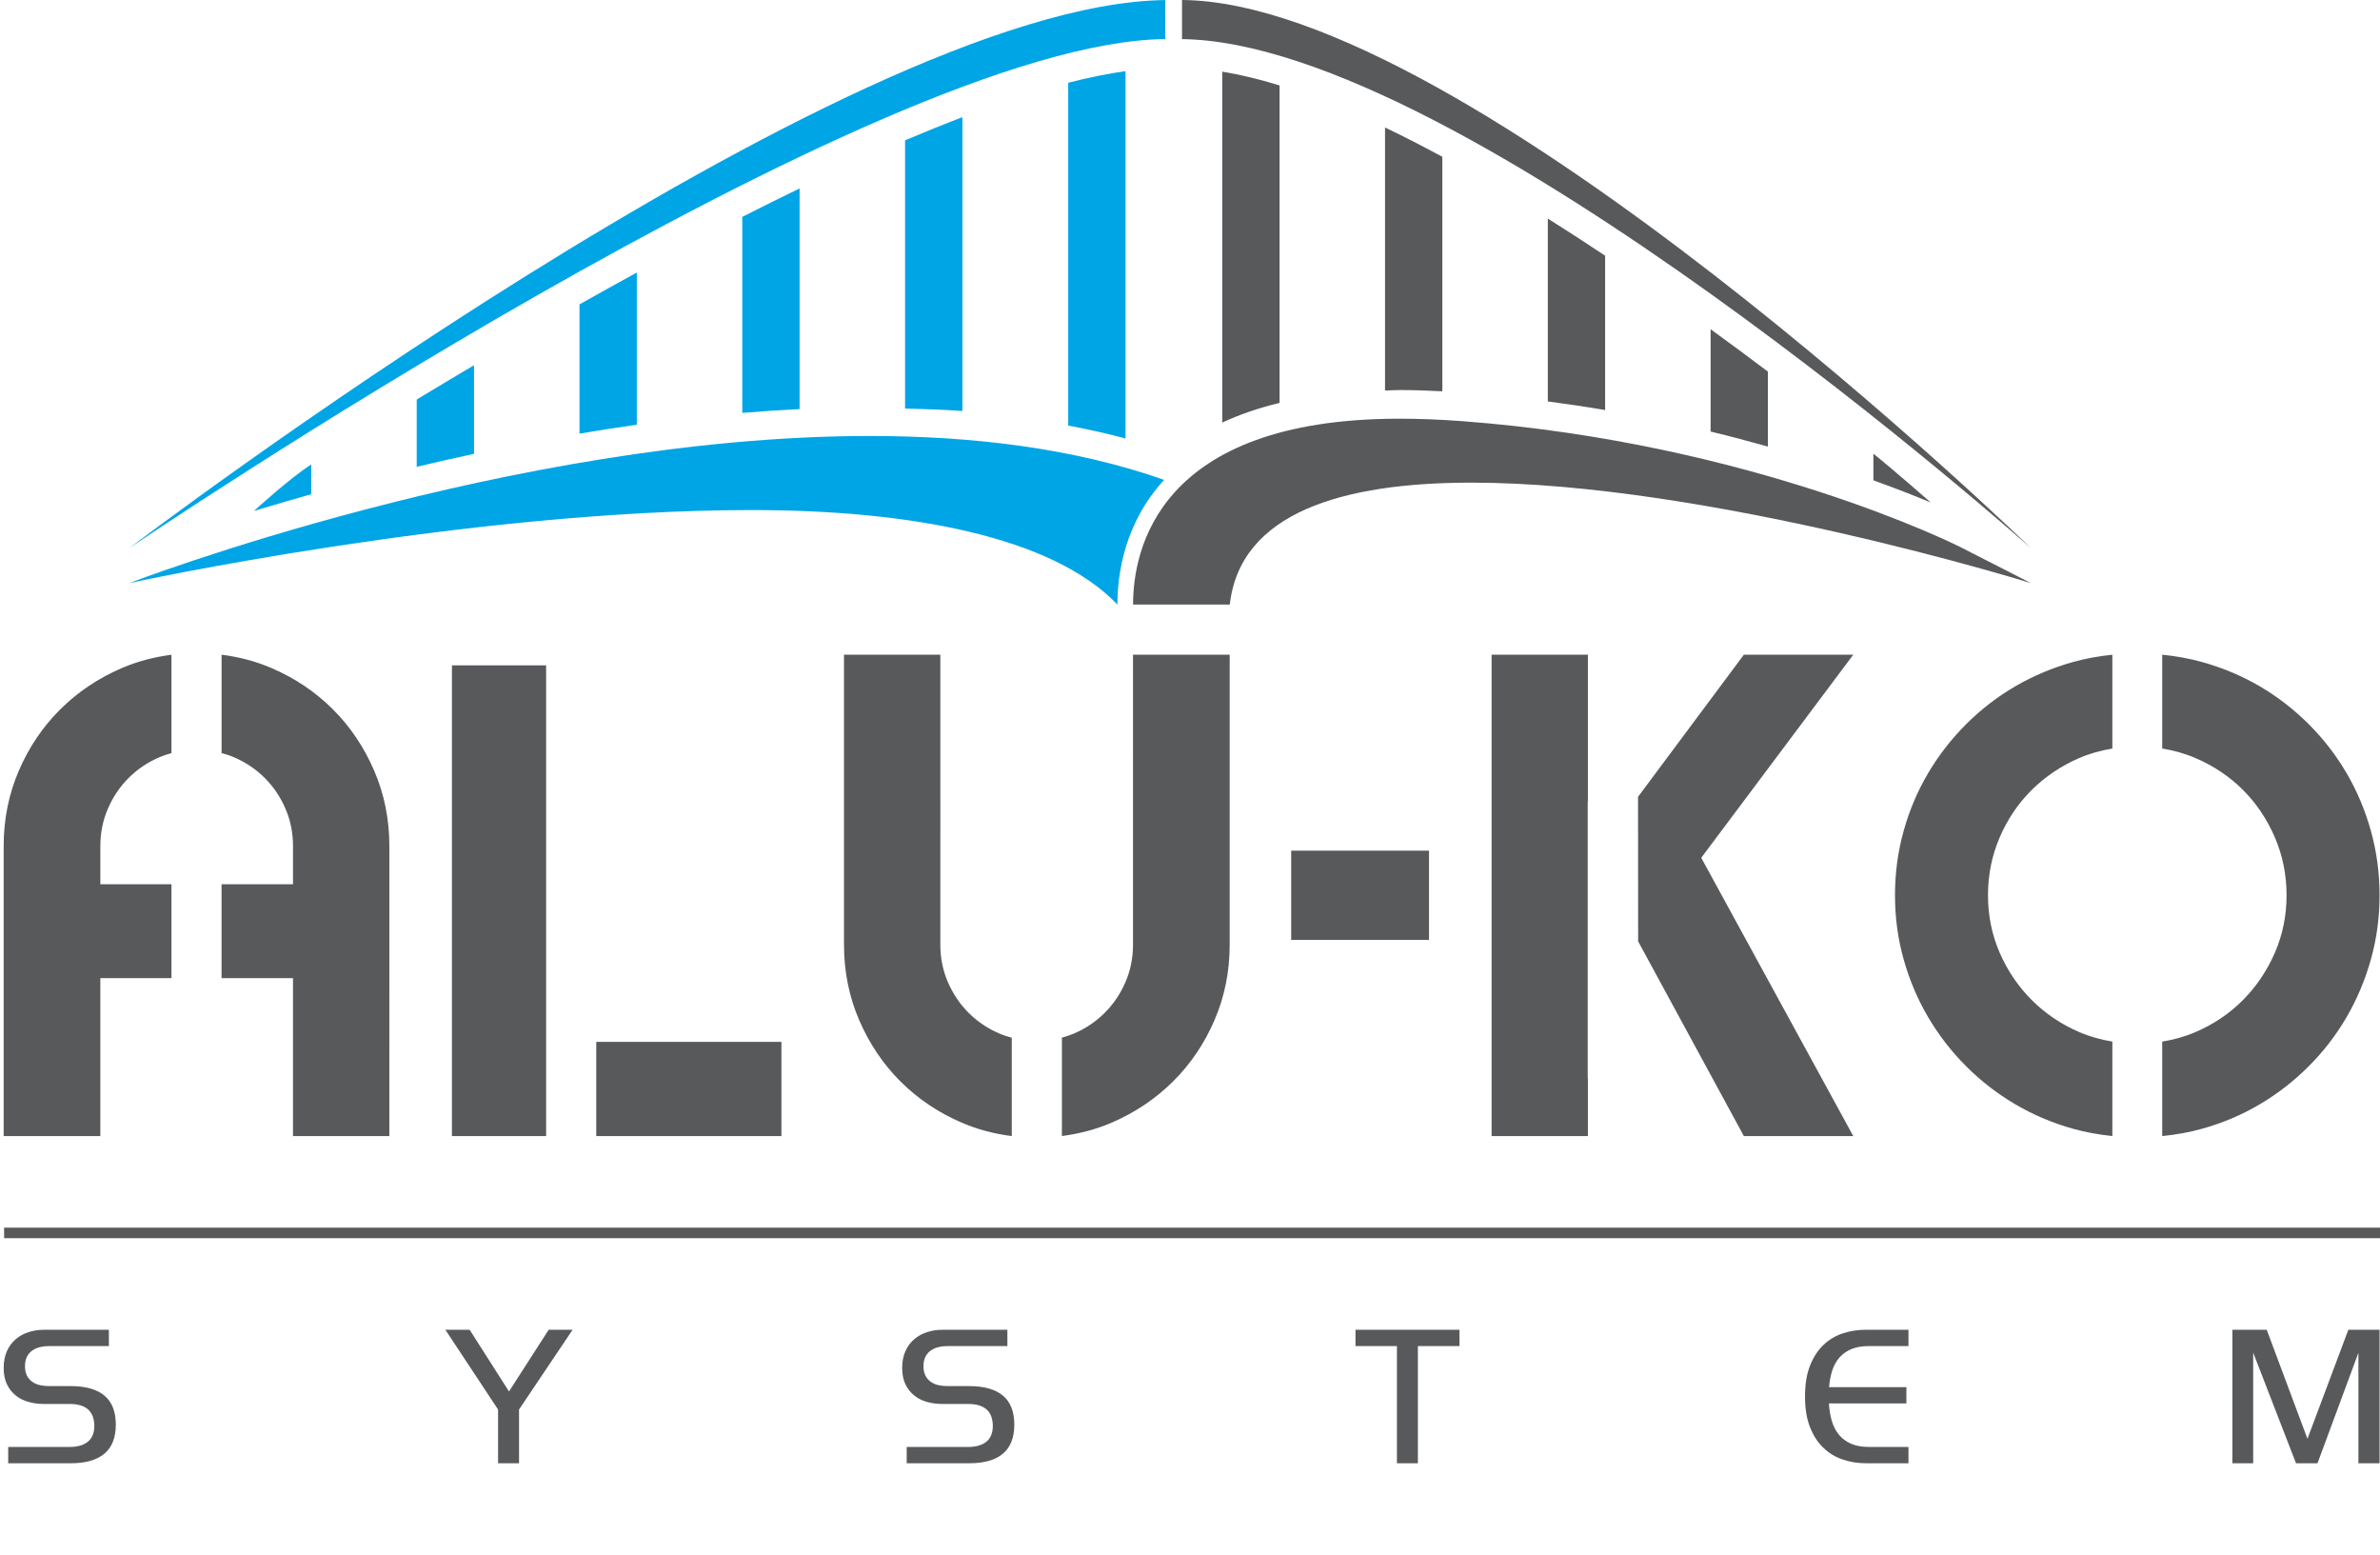
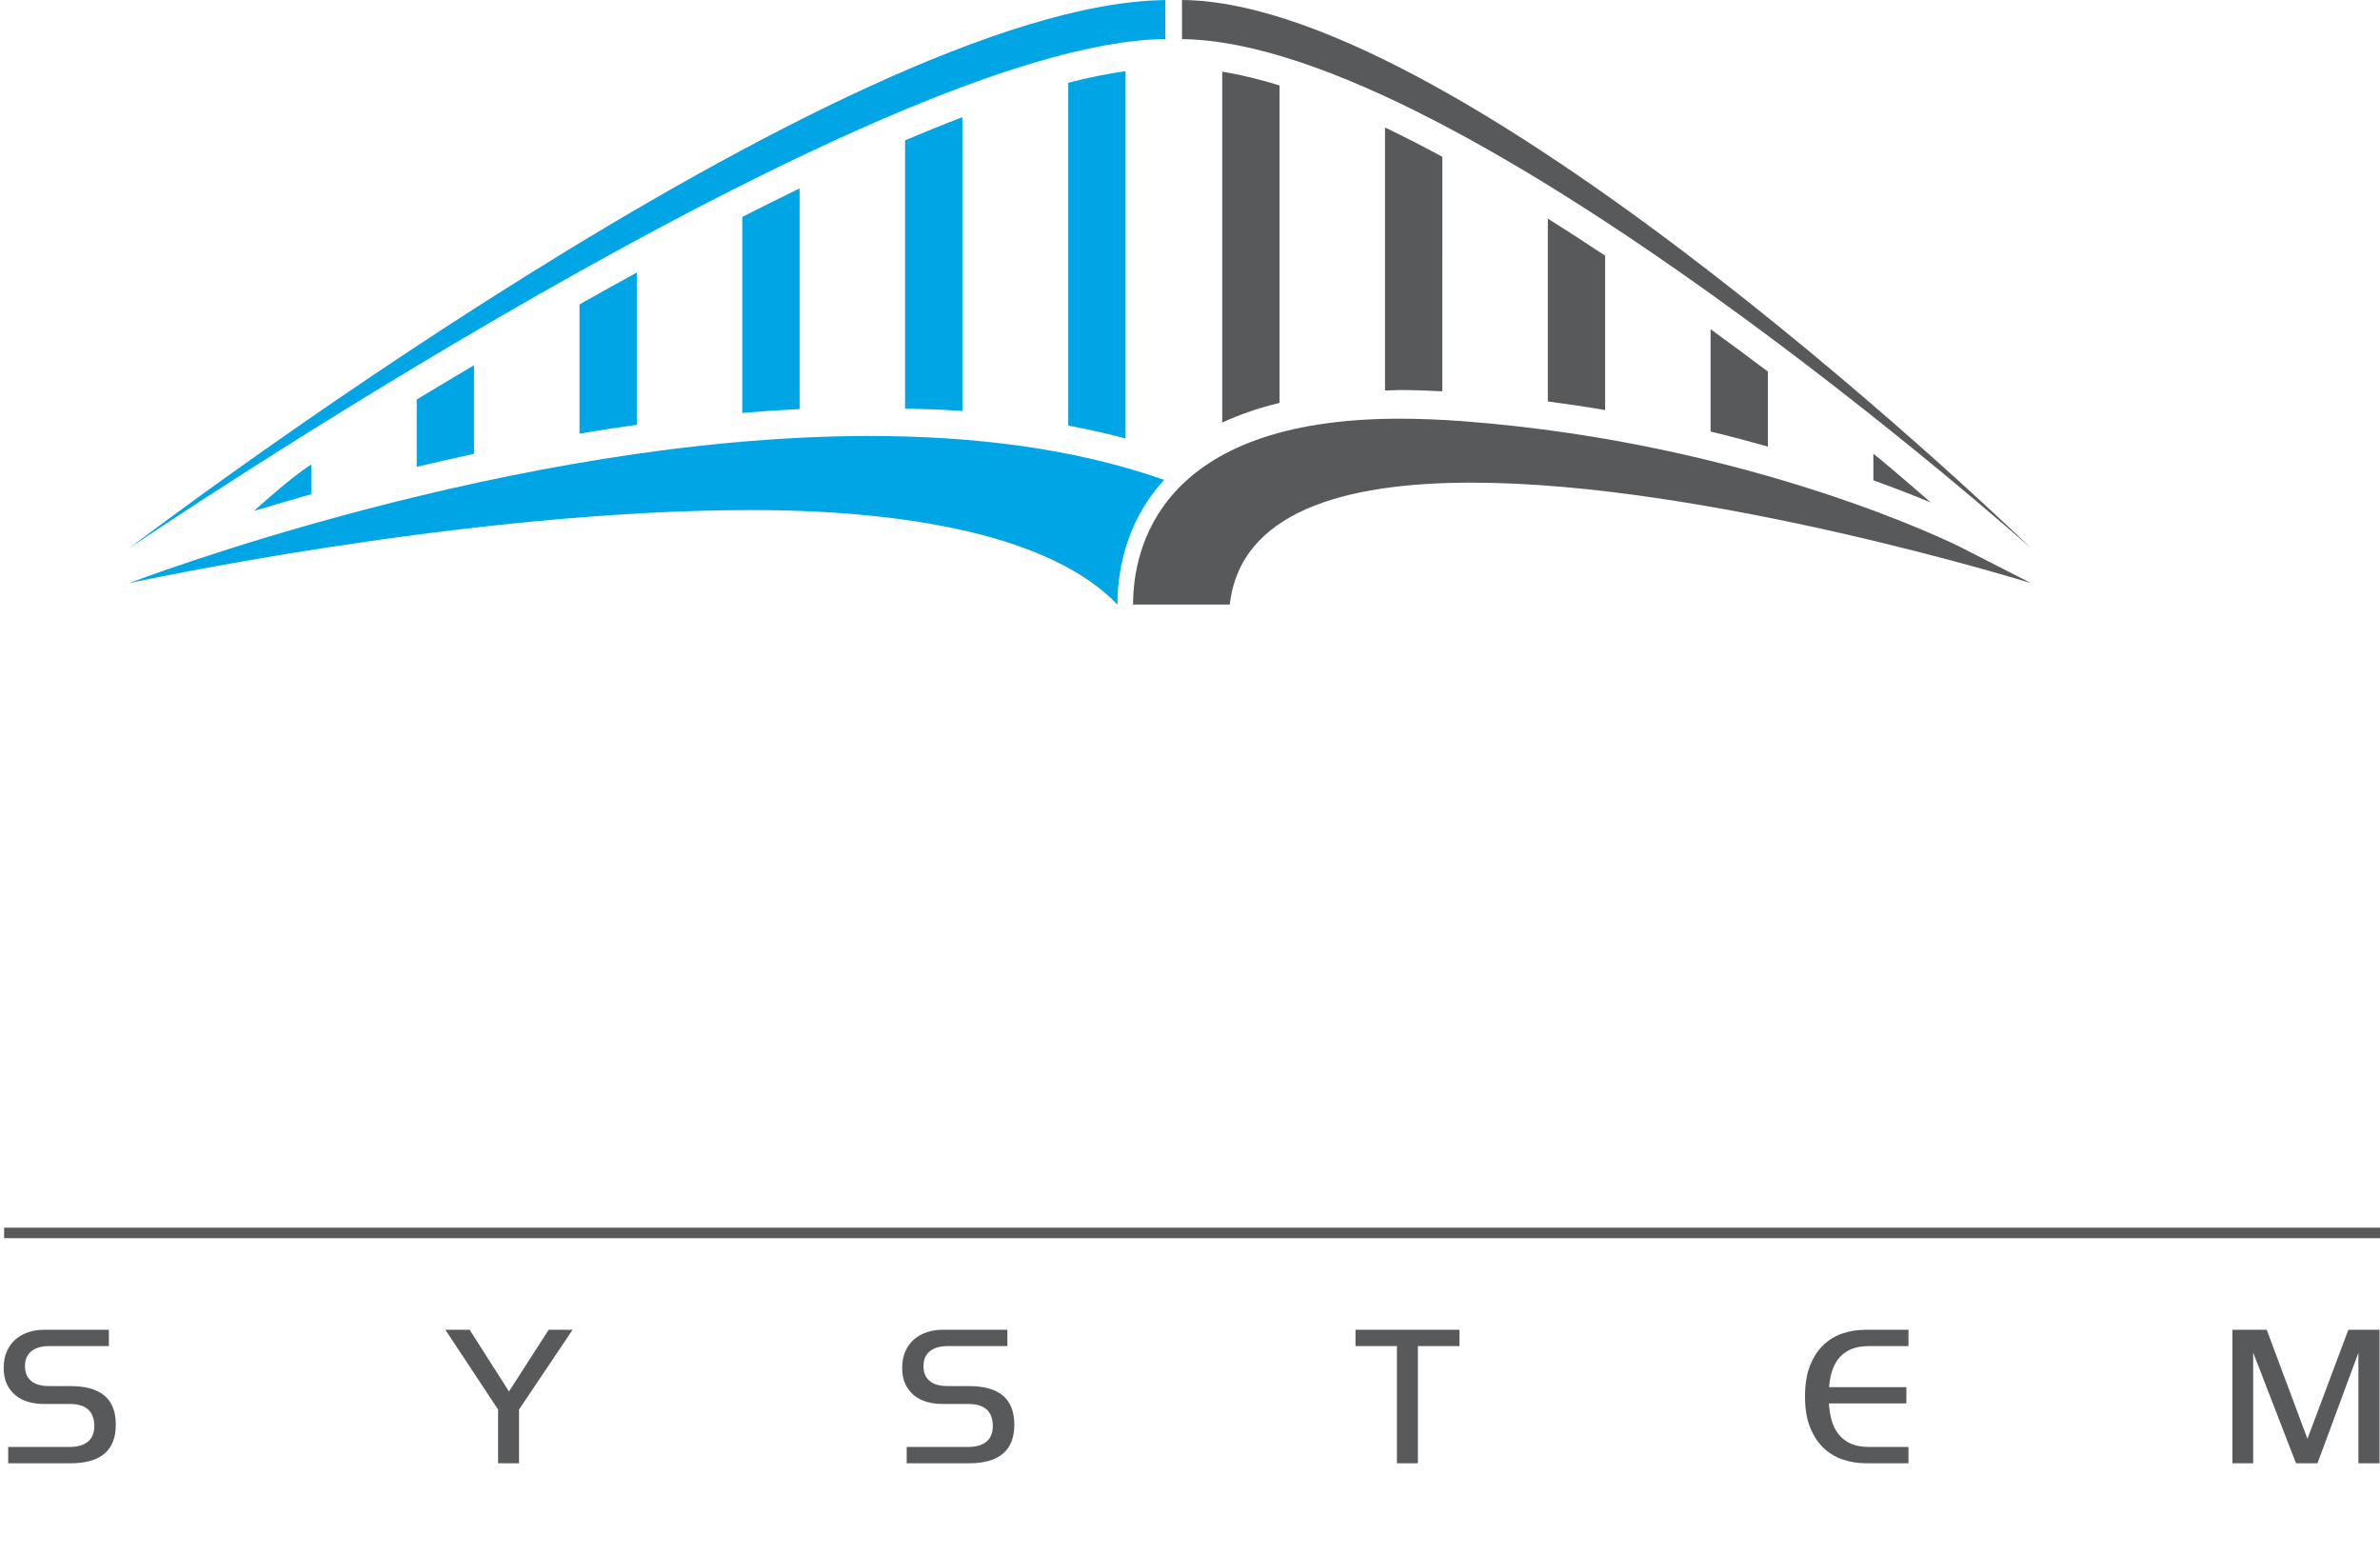
<svg xmlns="http://www.w3.org/2000/svg" id="Layer_1" x="0px" y="0px" viewBox="0 0 1248.733 815.588" style="enable-background:new 0 0 1248.733 815.588;" xml:space="preserve">
  <style type="text/css">	.st0{fill:#00A5E6;}	.st1{fill:#58595B;}	.st2{fill:#FFFFFF;}</style>
  <g>
    <path class="st1" d="M1248.733,643.968v5.516H625.447H2.16v-5.516h623.286H1248.733z" />
    <path class="st1" d="M57.13,706.083H25.666c-1.638,0-3.2,0.172-4.687,0.539c-1.487,0.366-2.812,0.948-3.998,1.767  s-2.123,1.896-2.823,3.233c-0.69,1.336-1.045,2.996-1.045,5s0.356,3.664,1.045,5c0.7,1.336,1.638,2.414,2.823,3.233  s2.511,1.401,3.998,1.724c1.487,0.345,3.049,0.496,4.687,0.496H37.12c7.823,0,13.717,1.681,17.693,5  c3.965,3.34,5.948,8.405,5.948,15.193c0,6.788-1.983,11.874-5.948,15.236c-3.976,3.362-9.87,5.043-17.693,5.043H4.298v-8.556  h32.369c4.062,0,7.23-0.927,9.504-2.802c2.274-1.896,3.373-4.741,3.319-8.556c-0.119-3.814-1.271-6.638-3.459-8.469  c-2.177-1.81-5.301-2.715-9.364-2.715H22.94c-2.737,0-5.366-0.345-7.92-1.056c-2.543-0.69-4.784-1.81-6.724-3.362  s-3.491-3.491-4.633-5.862c-1.153-2.371-1.735-5.237-1.735-8.642c0-3.383,0.582-6.336,1.735-8.857  c1.142-2.521,2.694-4.59,4.633-6.228c1.94-1.638,4.181-2.866,6.724-3.685c2.554-0.819,5.183-1.228,7.92-1.228h34.19V706.083z   M246.415,697.527l20.645,32.369l20.818-32.369h12.553l-28.102,41.83v28.188h-11.002v-28.188l-27.649-41.83H246.415z   M528.551,706.083h-31.464c-1.638,0-3.2,0.172-4.687,0.539c-1.487,0.366-2.812,0.948-3.998,1.767s-2.123,1.896-2.823,3.233  c-0.69,1.336-1.045,2.996-1.045,5s0.356,3.664,1.045,5c0.7,1.336,1.638,2.414,2.823,3.233s2.511,1.401,3.998,1.724  c1.487,0.345,3.049,0.496,4.687,0.496h11.454c7.823,0,13.717,1.681,17.693,5c3.965,3.34,5.948,8.405,5.948,15.193  c0,6.788-1.983,11.874-5.948,15.236c-3.976,3.362-9.87,5.043-17.693,5.043H475.72v-8.556h32.369c4.062,0,7.23-0.927,9.504-2.802  c2.274-1.896,3.373-4.741,3.319-8.556c-0.118-3.814-1.271-6.638-3.459-8.469c-2.177-1.81-5.301-2.715-9.364-2.715h-13.728  c-2.737,0-5.366-0.345-7.92-1.056c-2.543-0.69-4.784-1.81-6.724-3.362s-3.491-3.491-4.633-5.862  c-1.153-2.371-1.735-5.237-1.735-8.642c0-3.383,0.582-6.336,1.735-8.857c1.142-2.521,2.694-4.59,4.633-6.228  c1.94-1.638,4.181-2.866,6.724-3.685c2.554-0.819,5.183-1.228,7.92-1.228h34.19V706.083z M765.754,697.527v8.556h-21.82v61.462  h-11.002v-61.462h-21.734v-8.556H765.754z M961.095,745.262c0.819,2.802,2.047,5.194,3.685,7.241  c1.638,2.026,3.739,3.62,6.314,4.763c2.575,1.164,5.722,1.724,9.418,1.724h20.818v8.556h-22.369c-4.235,0-8.286-0.646-12.133-1.961  c-3.858-1.293-7.252-3.362-10.183-6.185c-2.942-2.802-5.28-6.444-7.004-10.861c-1.735-4.418-2.597-9.762-2.597-16.012  c0-6.293,0.862-11.659,2.597-16.077c1.724-4.439,4.062-8.06,7.004-10.883c2.931-2.823,6.325-4.849,10.183-6.142  c3.847-1.271,7.898-1.896,12.133-1.896h22.369v8.556h-20.732c-3.631,0-6.713,0.517-9.224,1.573  c-2.521,1.078-4.612,2.565-6.282,4.461c-1.659,1.918-2.92,4.181-3.771,6.832c-0.851,2.629-1.39,5.517-1.638,8.685h40.558v8.534  h-40.644C959.781,739.443,960.276,742.482,961.095,745.262z M1171.295,697.527h18.005l21.367,57.195l21.454-57.195h16.378v70.018  h-11.099v-57.928l-21.464,57.928h-11.271l-22.466-58.014v58.014h-10.905V697.527z" />
    <path class="st1" d="M1028.401,286.882l37.223,19c0,0-169.698-52.71-293.573-52.716c-0.013,0-0.017,0-0.03,0  c-67.467,0.001-121.322,15.642-126.781,63.956c-14.699,0-50.746,0-50.746,0c0-28.234,12.657-97.498,139.874-97.498  c10.337,0,21.379,0.433,32.832,1.292C920.111,232.407,1027.329,286.339,1028.401,286.882z M671.354,211.343V44.818  c-10.465-3.233-20.512-5.671-30.071-7.229v184.064C649.992,217.612,659.912,214.098,671.354,211.343z M734.367,204.589  c7.16,0,14.711,0.273,22.398,0.67V82.239c-10.139-5.47-20.193-10.651-30.071-15.36v137.984  C729.309,204.805,731.656,204.589,734.367,204.589z M1012.998,263.566c0,0-18.989-16.688-30.071-25.58v13.953  C994.829,256.244,1004.983,260.226,1012.998,263.566z M842.176,215.082v-80.963c-9.965-6.64-19.998-13.143-30.071-19.469v95.923  C822.386,211.927,832.423,213.422,842.176,215.082z M927.587,234.254v-39.328c-9.726-7.334-19.767-14.769-30.072-22.247v53.689  C908.094,228.917,918.032,231.568,927.587,234.254z M620.176,0v20.518c147.725,1.688,445.447,267.045,445.447,267.045  S770.512,1.126,620.176,0z" />
    <path class="st0" d="M586.284,317.123c-34.202-35.768-109.125-49.57-191.843-49.57c-150.679,0-326.663,38.33-326.663,38.33  s200.546-77.188,388.584-77.188c54.234,0,107.412,6.478,154.45,23.027C589.985,274.311,586.284,301.081,586.284,317.123z   M590.54,230.001V37.313c-9.396,1.32-19.426,3.351-30.071,6.095v179.809C570.791,225.197,580.886,227.385,590.54,230.001z   M163.295,259.243v-15.59c-10.848,6.808-30.071,24.386-30.071,24.386C142.538,265.206,152.571,262.255,163.295,259.243z   M248.706,238.056v-46.47c-10.32,6.096-20.303,12.084-30.071,17.987v35.298C228.374,242.548,238.412,240.266,248.706,238.056z   M334.117,222.795v-79.834c-10.112,5.522-20.127,11.105-30.071,16.706v67.788C313.948,225.791,323.969,224.219,334.117,222.795z   M504.939,215.602V61.465c-9.795,3.733-19.837,7.805-30.072,12.151v140.68C485.033,214.583,495.215,214.848,504.939,215.602z   M419.527,214.583V98.833c-9.966,4.823-20.001,9.818-30.071,14.94v102.816C399.449,215.754,409.479,215.07,419.527,214.583z   M611.398,0.033C442.811,1.887,67.776,287.562,67.776,287.562S459.31,21.792,611.398,20.499V0.033z" />
-     <path class="st1" d="M749.768,446.209v46.832h-72.315v-46.832H749.768z M1248.5,469.587c0,11.643-1.513,22.858-4.539,33.645  c-3.026,10.786-7.272,20.89-12.755,30.304c-5.477,9.414-12.099,18.005-19.859,25.765c-7.76,7.766-16.323,14.414-25.678,19.946  c-9.36,5.537-19.463,9.821-30.304,12.842c-6.807,1.896-13.788,3.129-20.907,3.837v-49.555c6.057-0.993,11.931-2.614,17.567-5.042  c9.528-4.111,17.804-9.702,24.827-16.779c7.017-7.077,12.582-15.326,16.692-24.74c4.111-9.42,6.161-19.49,6.161-30.223  c0-10.727-2.05-20.857-6.161-30.385s-9.675-17.809-16.692-24.827c-7.023-7.017-15.298-12.582-24.827-16.692  c-5.635-2.431-11.509-4.054-17.567-5.048v-49.21c7.12,0.707,14.101,1.938,20.907,3.833c10.841,3.026,20.944,7.278,30.304,12.755  c9.355,5.483,17.918,12.104,25.678,19.865c7.76,7.76,14.382,16.323,19.859,25.678c5.483,9.36,9.729,19.463,12.755,30.304  C1246.987,446.707,1248.5,457.949,1248.5,469.587z M1108.303,546.359c-6.054-0.994-11.9-2.613-17.48-5.031  c-9.474-4.111-17.75-9.702-24.827-16.779s-12.668-15.326-16.779-24.74c-4.105-9.42-6.161-19.49-6.161-30.223  c0-10.727,2.055-20.857,6.161-30.385c4.111-9.528,9.702-17.809,16.779-24.827c7.077-7.017,15.353-12.582,24.827-16.692  c5.58-2.421,11.426-4.041,17.48-5.036v-49.202c-7.041,0.711-13.937,1.936-20.647,3.815c-10.786,3.026-20.89,7.278-30.304,12.755  c-9.414,5.483-18.005,12.104-25.765,19.865c-7.766,7.76-14.415,16.323-19.946,25.678c-5.537,9.36-9.821,19.463-12.842,30.304  c-3.026,10.846-4.539,22.088-4.539,33.726c0,11.643,1.513,22.858,4.539,33.645c3.021,10.786,7.305,20.89,12.842,30.304  c5.531,9.414,12.18,18.005,19.946,25.765c7.76,7.766,16.35,14.414,25.765,19.946c9.415,5.537,19.518,9.821,30.304,12.842  c6.71,1.879,13.606,3.106,20.647,3.818V546.359z M833.137,565.592v30.334h-50.531v-252.5h50.531v77.005h-0.098v145.161H833.137z   M972.368,343.425h-57.403l-55.525,74.552l0.058,75.82l0,0l55.467,102.128h57.403l-79.763-145.972L972.368,343.425z   M645.186,343.425v152.161c0,14.023-2.651,27.189-7.952,39.498c-5.301,12.315-12.548,23.035-21.736,32.165  c-9.192,9.13-19.942,16.346-32.252,21.647c-8.297,3.572-17.015,5.837-26.087,7.003v-51.6c2.135-0.587,4.243-1.266,6.293-2.145  c6.186-2.653,11.576-6.275,16.169-10.871c4.596-4.59,8.218-9.953,10.868-16.083c2.653-6.124,3.977-12.662,3.977-19.615V343.425  H645.186z M530.856,544.344c-2.194-0.595-4.361-1.286-6.467-2.189c-6.186-2.653-11.576-6.275-16.172-10.871  c-4.593-4.59-8.218-9.953-10.868-16.083c-2.651-6.124-3.974-12.662-3.974-19.615V343.425h-50.546v152.161  c0,14.023,2.653,27.189,7.955,39.498c5.301,12.315,12.517,23.035,21.647,32.165c9.13,9.13,19.853,16.346,32.165,21.647  c8.349,3.595,17.124,5.871,26.261,7.029V544.344z M409.99,546.508v49.417h-97.15v-49.417H409.99z M237.123,595.925h49.415V349.02  h-49.415V595.925z M63.868,350.454c8.297-3.572,17.016-5.837,26.088-7.002v51.599c-2.135,0.587-4.243,1.265-6.293,2.145  c-6.186,2.653-11.576,6.275-16.169,10.871c-4.596,4.59-8.217,9.953-10.868,16.082c-2.653,6.124-3.977,12.662-3.977,19.615v20.081  h37.308v49.242H52.647v82.837H1.928V443.765c0-14.023,2.65-27.189,7.952-39.499c5.301-12.315,12.547-23.035,21.736-32.165  C40.808,362.971,51.558,355.755,63.868,350.454z M196.331,404.266c-5.301-12.315-12.517-23.035-21.647-32.165  c-9.13-9.13-19.853-16.345-32.166-21.647c-8.348-3.595-17.124-5.871-26.261-7.029v51.582c2.194,0.595,4.361,1.286,6.467,2.189  c6.185,2.653,11.576,6.275,16.172,10.871c4.593,4.59,8.218,9.953,10.868,16.082c2.65,6.124,3.974,12.662,3.974,19.615v20.081  h-37.482v49.242h37.482v82.837h50.546V443.765C204.286,429.742,201.633,416.576,196.331,404.266z" />
  </g>
</svg>